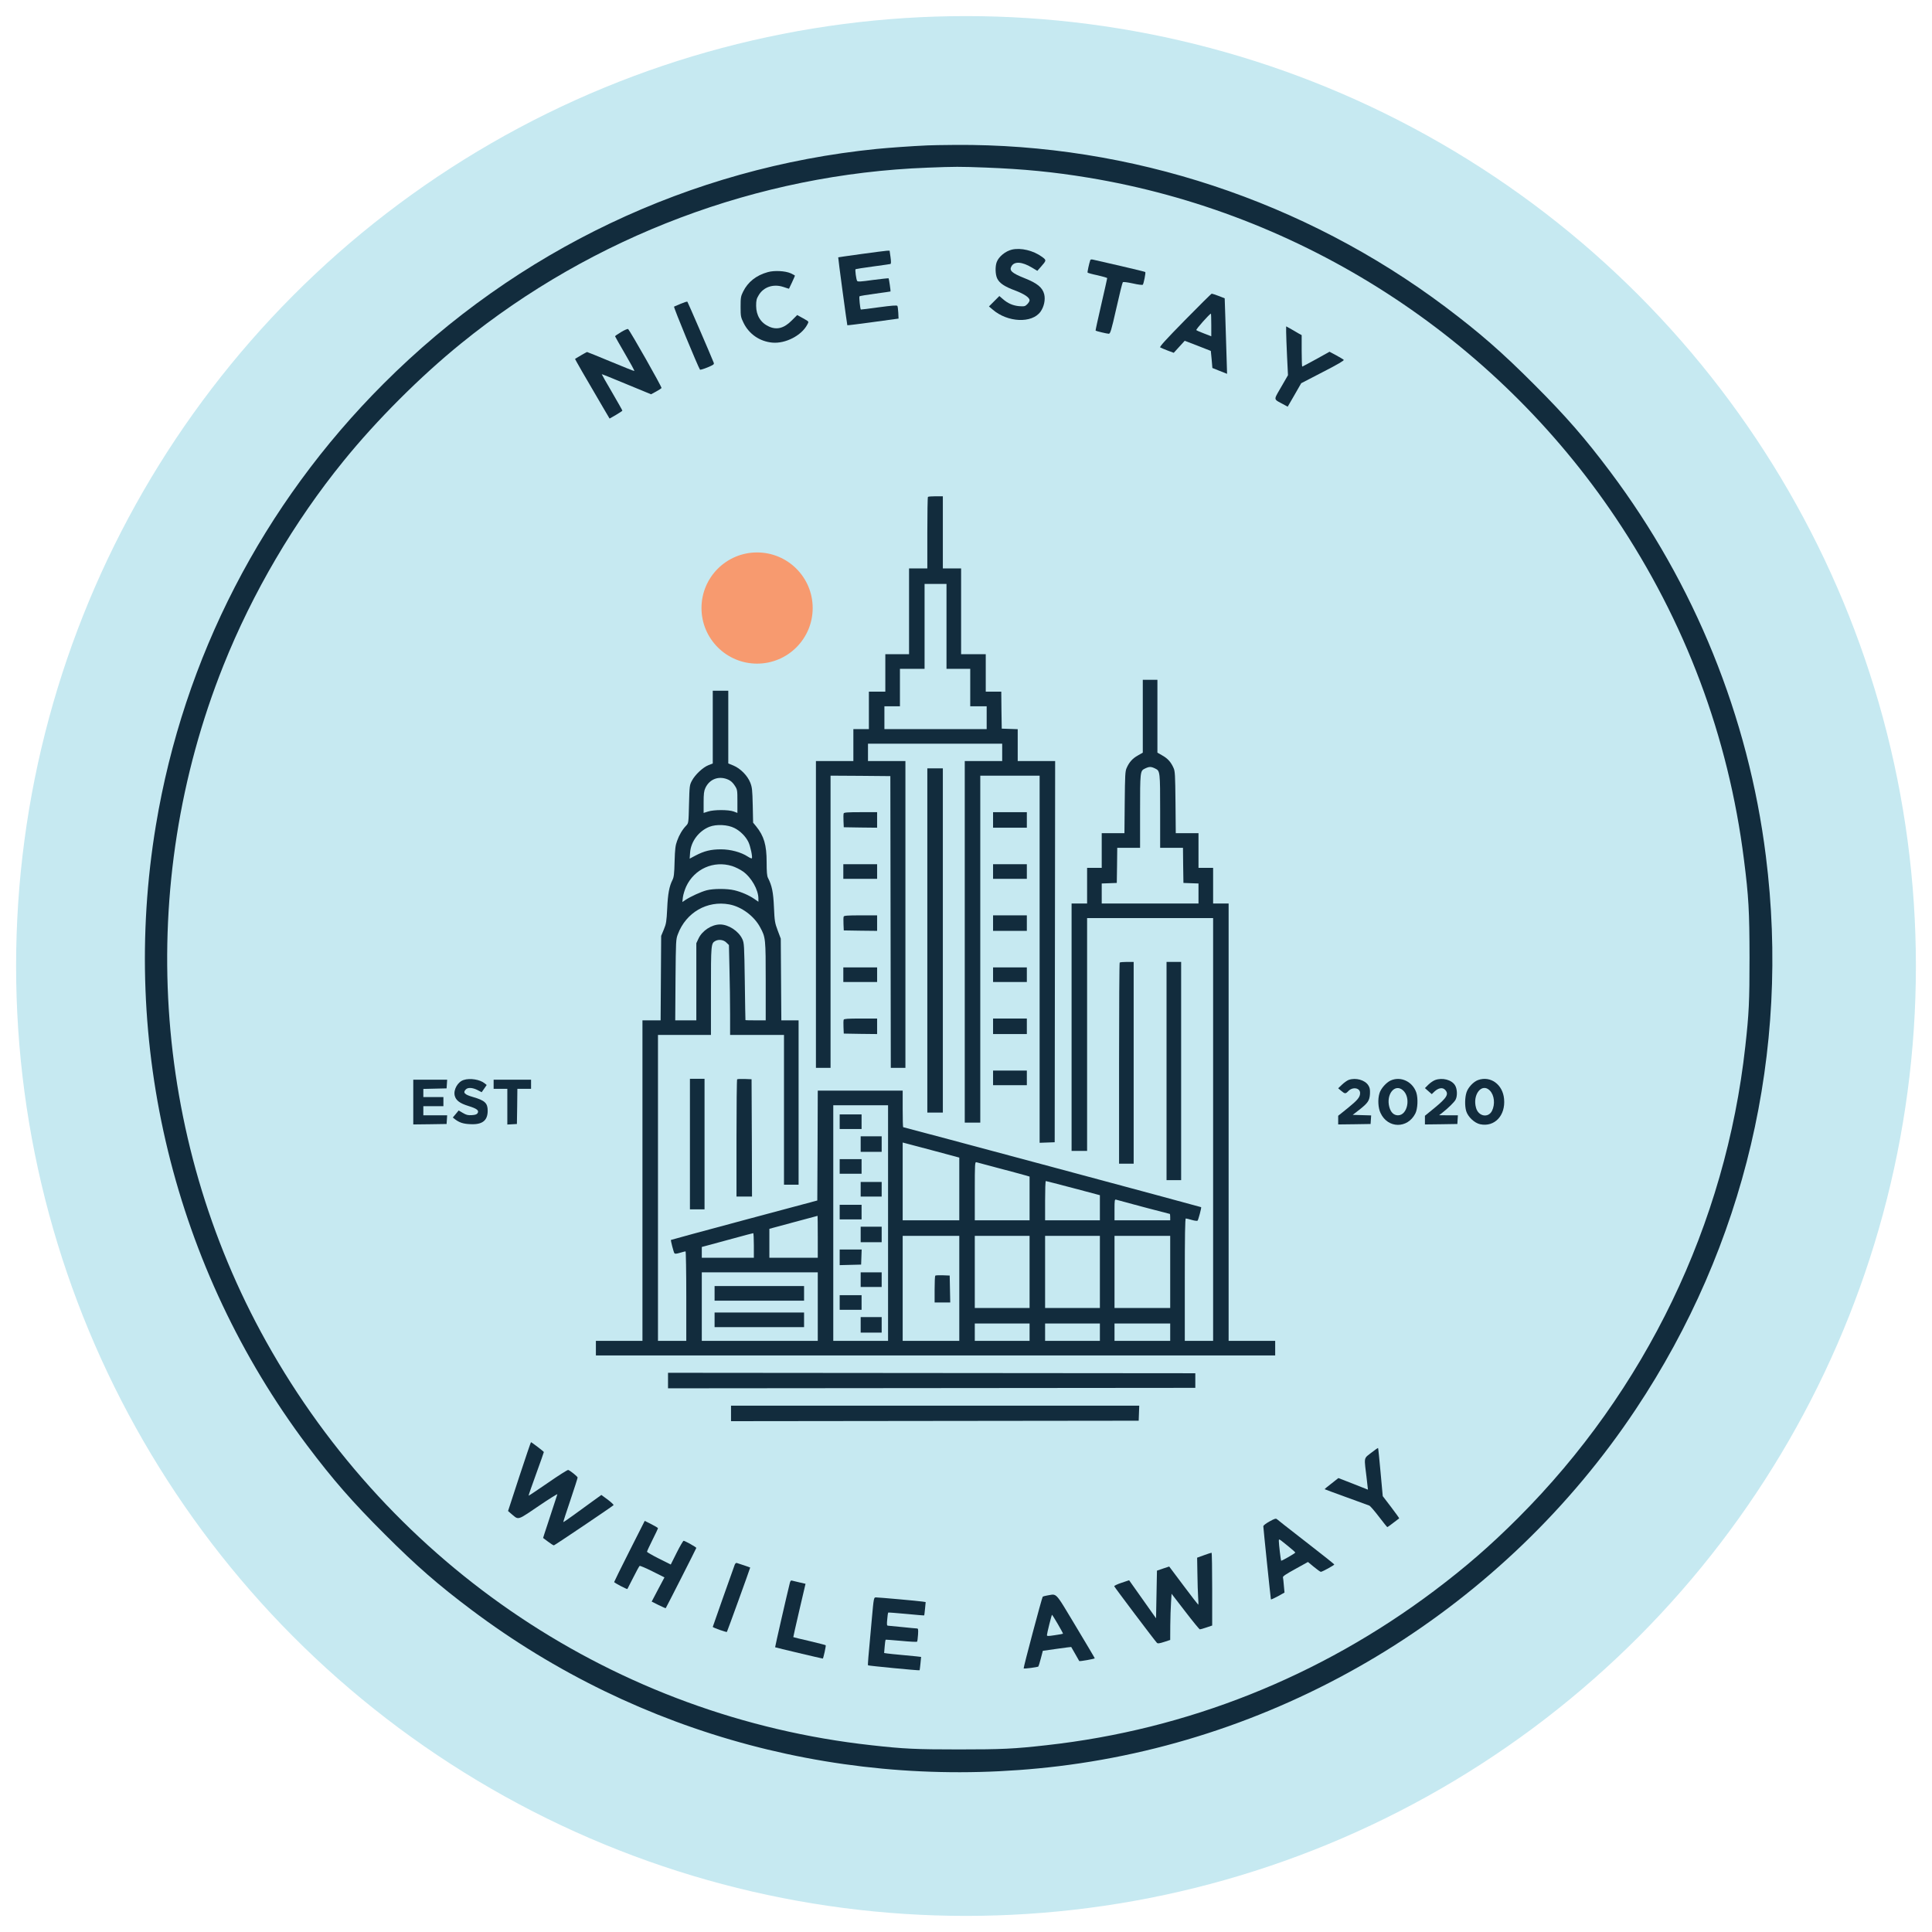
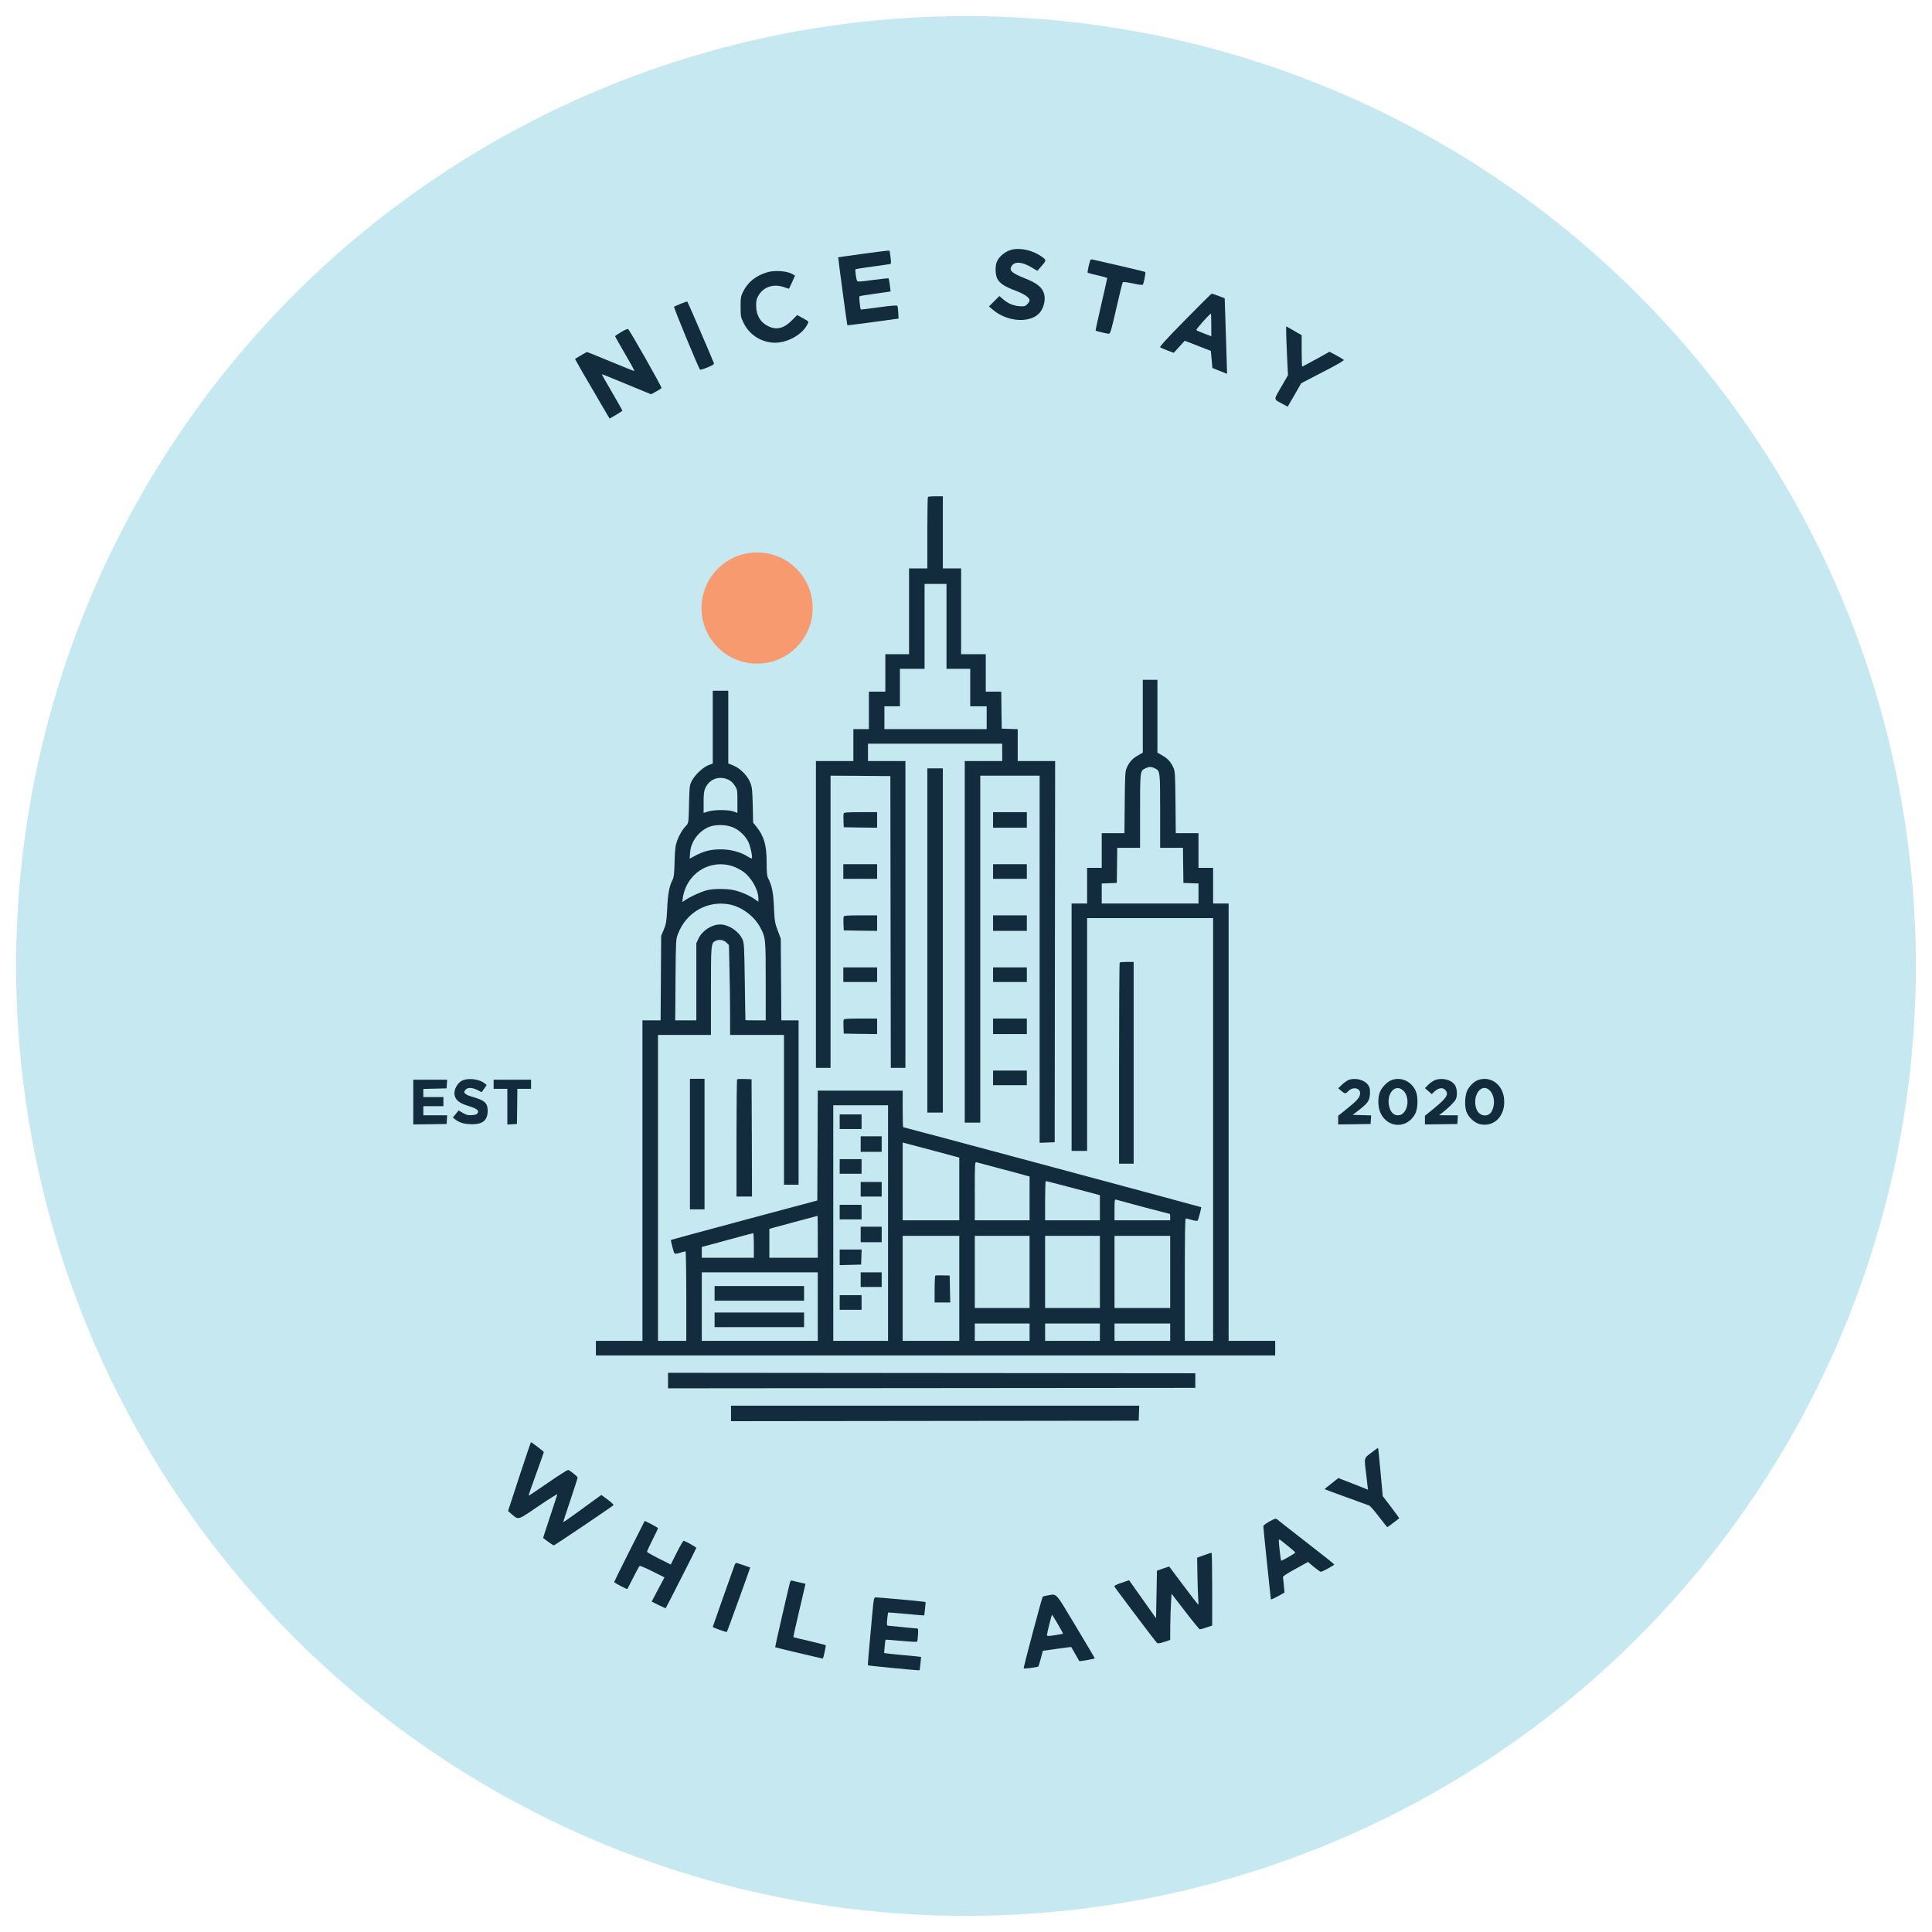
<svg xmlns="http://www.w3.org/2000/svg" width="120" height="120" viewBox="0 0 120 120" fill="none">
  <circle cx="60" cy="60" r="59" fill="#C6E9F1" />
  <path d="M62.843 15.506C62.446 15.603 62.032 15.943 61.908 16.278C61.806 16.544 61.817 17.043 61.936 17.293C62.078 17.588 62.384 17.797 63.059 18.047C63.626 18.262 63.949 18.483 63.949 18.653C63.949 18.711 63.881 18.819 63.802 18.898C63.671 19.028 63.626 19.039 63.303 19.017C62.917 18.983 62.588 18.841 62.276 18.563L62.072 18.387L61.426 19.034L61.653 19.226C62.583 20.032 64.097 20.1 64.63 19.357C64.845 19.056 64.942 18.614 64.857 18.274C64.749 17.854 64.42 17.588 63.632 17.276C62.849 16.964 62.674 16.805 62.821 16.544C62.996 16.221 63.478 16.249 64.091 16.618L64.431 16.822L64.647 16.578C65.004 16.17 65.004 16.164 64.732 15.96C64.182 15.558 63.405 15.371 62.843 15.506Z" fill="#122C3D" />
  <path d="M53.486 15.779C52.709 15.887 52.068 15.977 52.063 15.983C52.046 15.994 52.613 20.185 52.629 20.202C52.641 20.213 53.356 20.123 54.229 20.004L55.811 19.788L55.794 19.425C55.783 19.226 55.76 19.034 55.738 19C55.709 18.954 55.397 18.977 54.592 19.085C53.985 19.17 53.48 19.232 53.469 19.226C53.424 19.187 53.35 18.438 53.384 18.404C53.412 18.382 53.849 18.308 54.365 18.24C54.876 18.172 55.301 18.109 55.312 18.104C55.329 18.081 55.215 17.31 55.194 17.287C55.181 17.276 54.745 17.321 54.223 17.389C53.458 17.497 53.27 17.508 53.237 17.446C53.18 17.361 53.1 16.754 53.14 16.72C53.152 16.709 53.634 16.63 54.206 16.555C54.297 16.543 54.386 16.53 54.472 16.518L54.477 16.518C54.924 16.455 55.278 16.406 55.306 16.397C55.346 16.38 55.352 16.255 55.312 15.971L55.255 15.569L55.08 15.574C54.983 15.58 54.269 15.671 53.486 15.779Z" fill="#122C3D" />
  <path d="M67.721 16.153C67.641 16.38 67.533 16.902 67.551 16.93C67.562 16.952 67.846 17.032 68.175 17.1C68.504 17.174 68.77 17.253 68.77 17.276C68.77 17.298 68.605 18.036 68.401 18.92C68.197 19.8 68.039 20.525 68.049 20.536C68.078 20.566 68.764 20.73 68.866 20.73C68.962 20.73 69.02 20.553 69.337 19.153C69.53 18.291 69.711 17.559 69.74 17.531C69.768 17.497 70.018 17.531 70.364 17.605C70.681 17.679 70.959 17.713 70.981 17.684C71.038 17.621 71.174 16.935 71.135 16.896C71.118 16.879 70.448 16.714 69.637 16.527C68.832 16.345 68.078 16.17 67.959 16.142C67.806 16.102 67.738 16.108 67.721 16.153Z" fill="#122C3D" />
  <path d="M47.69 16.902C46.97 17.1 46.454 17.514 46.159 18.109C46.012 18.404 46 18.489 46 19.056C46 19.646 46.012 19.703 46.187 20.06C46.528 20.753 47.186 21.206 47.963 21.28C48.785 21.359 49.789 20.837 50.141 20.162C50.149 20.146 50.157 20.131 50.164 20.117C50.192 20.066 50.21 20.032 50.206 20.001C50.198 19.944 50.113 19.897 49.873 19.764L49.87 19.763C49.84 19.746 49.807 19.728 49.771 19.709L49.517 19.567L49.176 19.907C48.7 20.389 48.246 20.508 47.758 20.281C47.248 20.049 46.97 19.596 46.965 19C46.965 18.665 46.987 18.557 47.123 18.337C47.424 17.821 48.042 17.616 48.665 17.826C48.852 17.888 49.006 17.939 49.006 17.934C49.006 17.93 49.049 17.84 49.11 17.712L49.112 17.709C49.137 17.657 49.164 17.598 49.194 17.537L49.202 17.519C49.294 17.317 49.375 17.139 49.375 17.123C49.375 17.106 49.256 17.043 49.114 16.975C48.768 16.822 48.087 16.788 47.69 16.902Z" fill="#122C3D" />
  <path fill-rule="evenodd" clip-rule="evenodd" d="M73.595 19.89C72.365 21.143 72.002 21.547 72.064 21.58C72.11 21.608 72.32 21.693 72.524 21.773L72.904 21.914L73.585 21.166L74.396 21.478L75.206 21.796L75.258 22.328L75.303 22.856L75.757 23.038L76.216 23.219L76.181 22.073C76.159 21.444 76.125 20.389 76.108 19.731L76.068 18.529L75.694 18.382C75.484 18.302 75.291 18.24 75.263 18.24C75.229 18.245 74.48 18.989 73.595 19.89ZM75.235 20.185V20.888L74.798 20.718C74.554 20.628 74.333 20.531 74.305 20.503C74.265 20.463 75.138 19.482 75.212 19.482C75.223 19.482 75.235 19.8 75.235 20.185Z" fill="#122C3D" />
  <path d="M42.286 18.864C42.082 18.954 41.895 19.034 41.867 19.045C41.815 19.062 43.375 22.828 43.477 22.958C43.494 22.981 43.704 22.919 43.942 22.822C44.333 22.657 44.367 22.629 44.328 22.522C44.106 21.966 42.723 18.767 42.694 18.739C42.672 18.722 42.49 18.779 42.286 18.864Z" fill="#122C3D" />
  <path d="M79.885 20.628C79.885 20.826 79.913 21.506 79.942 22.147L79.999 23.304L79.573 24.042C79.536 24.106 79.502 24.165 79.47 24.219L79.467 24.224L79.466 24.227C79.277 24.55 79.194 24.692 79.23 24.793C79.257 24.872 79.357 24.925 79.536 25.02C79.573 25.04 79.614 25.061 79.658 25.085L79.981 25.26L80.401 24.535L80.82 23.803L82.165 23.106C83.084 22.635 83.497 22.391 83.463 22.351C83.429 22.317 83.219 22.192 82.993 22.068L82.579 21.847L81.745 22.312L81.723 22.323C81.274 22.568 80.9 22.771 80.883 22.771C80.866 22.771 80.849 22.328 80.849 21.79V20.815L80.69 20.73C80.606 20.679 80.393 20.556 80.219 20.455L80.214 20.452L79.885 20.27V20.628Z" fill="#122C3D" />
  <path d="M38.583 20.622C38.373 20.746 38.203 20.865 38.203 20.888C38.208 20.91 38.485 21.398 38.821 21.977C39.16 22.555 39.422 23.031 39.399 23.043C39.376 23.049 38.718 22.788 37.93 22.459C37.142 22.13 36.478 21.863 36.462 21.863C36.439 21.863 35.82 22.221 35.719 22.289C35.702 22.3 36.342 23.412 37.471 25.334L37.862 25.998L38.259 25.771C38.48 25.64 38.656 25.522 38.656 25.505C38.656 25.482 38.361 24.965 38.01 24.359C37.653 23.752 37.368 23.247 37.375 23.241C37.38 23.231 38.072 23.509 38.911 23.86L40.437 24.489L40.743 24.325C40.907 24.234 41.066 24.132 41.089 24.104C41.129 24.058 39.16 20.588 39.014 20.44C38.985 20.412 38.792 20.497 38.583 20.622Z" fill="#122C3D" />
  <path fill-rule="evenodd" clip-rule="evenodd" d="M57.598 33.104C57.598 31.89 57.614 30.881 57.637 30.864C57.654 30.841 57.876 30.824 58.119 30.824H58.562V35.304H59.696V40.635H61.227V42.96H62.191L62.202 44.106L62.22 45.257L63.212 45.291V47.27H65.537L65.509 70.947L65.044 70.964L64.573 70.981V48.178H60.887V69.728H59.923V47.27H62.248V46.193H53.912V47.27H56.237V66.325H55.329L55.301 48.206L53.447 48.189L51.587 48.178V66.325H50.679V47.27H53.004V45.286H53.968V42.96H54.989V40.635H56.463V35.304H57.598V33.104ZM58.789 41.542V36.268H57.427V41.542H55.897V43.868H54.932V45.286H61.284V43.868H60.263V41.542H58.789Z" fill="#122C3D" />
  <path d="M52.154 70.125H53.514V69.218H52.154V70.125Z" fill="#122C3D" />
  <path d="M53.458 70.578V71.543H54.762V70.578H53.458Z" fill="#122C3D" />
  <path d="M52.154 72.903H53.514V71.996H52.154V72.903Z" fill="#122C3D" />
  <path d="M53.458 73.414V74.321H54.762V73.414H53.458Z" fill="#122C3D" />
  <path d="M52.154 75.739H53.514V74.832H52.154V75.739Z" fill="#122C3D" />
  <path d="M53.458 76.193V77.156H54.762V76.193H53.458Z" fill="#122C3D" />
  <path d="M52.154 78.58L53.486 78.546L53.52 77.61H52.154V78.58Z" fill="#122C3D" />
  <path d="M53.458 79.028V79.936H54.762V79.028H53.458Z" fill="#122C3D" />
  <path d="M52.154 81.354H53.514V80.446H52.154V81.354Z" fill="#122C3D" />
-   <path d="M53.458 81.807V82.771H54.762V81.807H53.458Z" fill="#122C3D" />
-   <path d="M58.091 79.233C58.068 79.256 58.051 79.641 58.051 80.088V80.9H59.021L58.987 79.227L58.562 79.21C58.324 79.204 58.114 79.21 58.091 79.233Z" fill="#122C3D" />
+   <path d="M58.091 79.233C58.068 79.256 58.051 79.641 58.051 80.088V80.9H59.021L58.987 79.227C58.324 79.204 58.114 79.21 58.091 79.233Z" fill="#122C3D" />
  <path d="M44.384 79.879V80.787H49.942V79.879H44.384Z" fill="#122C3D" />
  <path d="M44.384 82.431H49.942V81.523H44.384V82.431Z" fill="#122C3D" />
  <path fill-rule="evenodd" clip-rule="evenodd" d="M70.981 42.223V46.748L70.675 46.924C70.347 47.106 70.136 47.338 69.978 47.701C69.887 47.894 69.876 48.149 69.859 49.834L69.841 51.75H68.43V53.905H67.522V56.117H66.558V71.486H67.522V57.024H75.349V83.282H73.59V79.482C73.59 76.766 73.607 75.682 73.653 75.682C73.686 75.682 73.857 75.722 74.027 75.773C74.197 75.824 74.356 75.841 74.384 75.818C74.435 75.756 74.634 75.007 74.605 74.979C74.583 74.957 56.157 70.012 56.101 70.012C56.078 70.012 56.067 69.501 56.067 68.877V67.742H50.793L50.781 71.151L50.764 74.565L46.227 75.779C43.732 76.448 41.685 77.004 41.673 77.015C41.65 77.037 41.832 77.747 41.883 77.831C41.923 77.888 41.991 77.883 42.229 77.815C42.399 77.764 42.553 77.724 42.581 77.724C42.603 77.724 42.626 78.971 42.626 80.503V83.282H40.868V64.283H44.158V61.561C44.158 58.647 44.163 58.59 44.435 58.442C44.651 58.329 44.951 58.374 45.116 58.544L45.275 58.697L45.309 60.2C45.331 61.028 45.348 62.282 45.348 62.99V64.283H48.695V73.584H49.602V63.376H48.53L48.495 58.3L48.303 57.79C48.127 57.319 48.11 57.212 48.071 56.344C48.031 55.408 47.946 55.005 47.696 54.518C47.639 54.405 47.617 54.144 47.617 53.548C47.617 52.482 47.452 51.926 46.965 51.325L46.777 51.098L46.754 50.021C46.731 49.063 46.715 48.904 46.602 48.614C46.431 48.178 45.995 47.736 45.563 47.553L45.235 47.418V42.904H44.271V47.423L44.004 47.526C43.664 47.656 43.17 48.121 42.977 48.489C42.831 48.762 42.825 48.818 42.796 49.947L42.796 49.951C42.768 51.115 42.768 51.121 42.62 51.28C42.382 51.529 42.183 51.864 42.054 52.232C41.951 52.51 41.923 52.737 41.9 53.508C41.883 54.274 41.855 54.484 41.77 54.654C41.571 55.045 41.48 55.516 41.441 56.429C41.401 57.24 41.379 57.376 41.231 57.733L41.066 58.13L41.032 63.376H39.904V83.282H37.012V84.189H79.204V83.282H76.312V56.117H75.349V53.905H74.441V51.75H73.029L73.012 49.834C72.995 48.149 72.983 47.894 72.892 47.701C72.734 47.338 72.524 47.106 72.195 46.924L71.889 46.748V42.223H70.981ZM71.764 47.741C72.053 47.883 72.059 47.945 72.059 50.389V52.658H73.477L73.488 53.747L73.505 54.841L73.976 54.858L74.441 54.875V56.117H68.43V54.875L68.9 54.858L69.366 54.841L69.382 53.747L69.394 52.658H70.812V50.389C70.812 47.945 70.817 47.877 71.106 47.741C71.384 47.605 71.492 47.605 71.764 47.741ZM45.263 48.439C45.393 48.501 45.541 48.637 45.637 48.796C45.796 49.04 45.802 49.074 45.802 49.771V50.492L45.563 50.401C45.24 50.287 44.333 50.287 43.976 50.406L43.703 50.492V49.834C43.703 49.312 43.726 49.125 43.812 48.943C44.078 48.37 44.679 48.16 45.263 48.439ZM45.621 51.433C45.983 51.614 46.318 51.955 46.482 52.294C46.613 52.556 46.754 53.254 46.698 53.31C46.681 53.333 46.567 53.282 46.443 53.202C46.029 52.93 45.376 52.754 44.782 52.754C44.158 52.754 43.738 52.856 43.199 53.14L42.836 53.333L42.864 52.947C42.915 52.266 43.403 51.614 44.061 51.354C44.492 51.183 45.206 51.217 45.621 51.433ZM45.473 53.792C45.671 53.854 45.978 54.007 46.153 54.132C46.675 54.506 47.106 55.267 47.106 55.817V56.009L46.851 55.833C46.511 55.601 46.04 55.397 45.609 55.295C45.156 55.188 44.322 55.188 43.902 55.295C43.545 55.386 42.904 55.681 42.575 55.896L42.382 56.027L42.416 55.726C42.439 55.556 42.53 55.261 42.62 55.062C43.131 53.968 44.327 53.434 45.473 53.792ZM45.297 56.174C46.057 56.315 46.845 56.9 47.214 57.597C47.555 58.221 47.56 58.295 47.56 60.949V63.376H46.936C46.596 63.376 46.307 63.371 46.301 63.359C46.295 63.353 46.279 62.276 46.261 60.966C46.227 58.703 46.221 58.572 46.108 58.329C45.876 57.83 45.252 57.421 44.724 57.421C44.203 57.421 43.613 57.807 43.386 58.295L43.25 58.584V63.376H41.94L41.957 60.864L41.957 60.815C41.979 58.435 41.98 58.344 42.104 58.023C42.609 56.679 43.919 55.919 45.297 56.174ZM55.159 68.65V83.282H51.756V68.65H55.159ZM57.955 71.463L59.583 71.9V75.796H56.067V70.964L56.197 70.998C56.217 71.003 56.3 71.025 56.43 71.059L56.708 71.133C57.031 71.219 57.477 71.337 57.955 71.463ZM62.05 72.563C62.728 72.739 63.406 72.926 63.62 72.985L63.655 72.994L63.949 73.079V75.796H60.546V73.975C60.546 72.274 60.553 72.161 60.649 72.189C60.674 72.197 60.843 72.242 61.093 72.308L61.095 72.309L61.095 72.309C61.35 72.376 61.69 72.466 62.05 72.563ZM66.655 73.794L68.316 74.236V75.796H64.913V74.577C64.913 73.907 64.93 73.357 64.959 73.357C64.982 73.357 65.747 73.556 66.655 73.794ZM71.027 74.973L71.348 75.058C72.082 75.251 72.645 75.399 72.66 75.399C72.671 75.399 72.683 75.489 72.683 75.597V75.796H69.224V75.138C69.224 74.542 69.235 74.486 69.326 74.514C69.365 74.527 69.832 74.653 70.452 74.819L70.453 74.819C70.634 74.868 70.827 74.92 71.027 74.973ZM50.793 76.817V78.121H47.787V76.323L49.278 75.921C50.095 75.7 50.77 75.518 50.781 75.518C50.786 75.512 50.793 76.096 50.793 76.817ZM46.823 77.356V78.121H43.59V77.451L44.032 77.333C44.271 77.27 44.98 77.077 45.603 76.907C46.227 76.737 46.754 76.595 46.783 76.595C46.806 76.59 46.823 76.936 46.823 77.356ZM59.583 76.76V83.282H56.067V76.76H59.583ZM63.949 76.76V81.24H60.546V76.76H63.949ZM68.316 76.76V81.24H64.913V76.76H68.316ZM72.683 76.76V81.24H69.224V76.76H72.683ZM50.793 79.028V83.282H43.59V79.028H50.793ZM63.949 82.204V83.282H60.546V82.204H63.949ZM68.316 82.204V83.282H64.913V82.204H68.316ZM72.683 82.204V83.282H69.224V82.204H72.683Z" fill="#122C3D" />
  <path d="M57.598 69.104V47.724H58.562V69.104H57.598Z" fill="#122C3D" />
  <path d="M52.391 50.99C52.38 50.775 52.386 50.565 52.403 50.52C52.426 50.463 52.652 50.446 53.458 50.446H54.479V51.41L53.447 51.399L52.408 51.382L52.391 50.99Z" fill="#122C3D" />
  <path d="M61.681 51.41V50.446H63.779V51.41H61.681Z" fill="#122C3D" />
  <path d="M54.479 54.586H52.38V53.678H54.479V54.586Z" fill="#122C3D" />
  <path d="M61.681 54.586V53.678H63.779V54.586H61.681Z" fill="#122C3D" />
  <path d="M52.391 57.399C52.38 57.183 52.386 56.973 52.403 56.928C52.426 56.872 52.652 56.854 53.458 56.854H54.479V57.818L53.447 57.807L52.408 57.79L52.391 57.399Z" fill="#122C3D" />
  <path d="M61.681 57.818H63.779V56.854H61.681V57.818Z" fill="#122C3D" />
  <path d="M69.507 66.053C69.507 62.627 69.524 59.804 69.547 59.787C69.564 59.764 69.768 59.746 70 59.746H70.414V72.279H69.507V66.053Z" fill="#122C3D" />
-   <path d="M72.456 73.301H73.363V59.746H72.456V73.301Z" fill="#122C3D" />
  <path d="M52.38 60.994V60.087H54.479V60.994H52.38Z" fill="#122C3D" />
  <path d="M61.681 60.994H63.779V60.087H61.681V60.994Z" fill="#122C3D" />
  <path d="M52.391 63.807C52.38 63.592 52.386 63.382 52.403 63.336C52.426 63.28 52.652 63.263 53.458 63.263H54.479V64.227L53.447 64.216L52.408 64.198L52.391 63.807Z" fill="#122C3D" />
  <path d="M61.681 64.227H63.779V63.263H61.681V64.227Z" fill="#122C3D" />
  <path d="M61.681 67.403V66.495H63.779V67.403H61.681Z" fill="#122C3D" />
  <path d="M42.853 75.115H43.76V67.006H42.853V75.115Z" fill="#122C3D" />
  <path d="M45.745 70.703C45.745 68.713 45.763 67.062 45.785 67.039C45.808 67.017 46.017 67.011 46.255 67.017L46.681 67.034L46.698 70.674L46.709 74.321H45.745V70.703Z" fill="#122C3D" />
  <path fill-rule="evenodd" clip-rule="evenodd" d="M91.8 67.085C91.522 67.187 91.193 67.533 91.091 67.839C90.984 68.157 90.972 68.69 91.068 69.013C91.176 69.37 91.584 69.756 91.936 69.829C92.827 70.017 93.518 69.291 93.421 68.259C93.342 67.357 92.577 66.802 91.8 67.085ZM92.532 67.731C92.82 68.02 92.877 68.588 92.668 69.002C92.435 69.455 91.829 69.342 91.681 68.815C91.442 67.992 92.038 67.238 92.532 67.731Z" fill="#122C3D" />
  <path fill-rule="evenodd" clip-rule="evenodd" d="M86.373 67.113C86.095 67.244 85.766 67.613 85.681 67.907C85.567 68.276 85.595 68.815 85.749 69.132C86.197 70.102 87.428 70.113 87.91 69.16C88.057 68.871 88.085 68.225 87.972 67.868C87.739 67.176 87.002 66.83 86.373 67.113ZM87.127 67.709C87.649 68.145 87.433 69.274 86.832 69.274C86.571 69.274 86.384 69.093 86.293 68.758C86.083 67.975 86.628 67.289 87.127 67.709Z" fill="#122C3D" />
  <path d="M83.77 67.074C83.679 67.108 83.492 67.238 83.361 67.363L83.117 67.595L83.305 67.754C83.532 67.947 83.577 67.947 83.741 67.777C84.008 67.488 84.478 67.562 84.478 67.891C84.478 68.145 84.326 68.327 83.719 68.82L83.117 69.302V69.841L84.127 69.829L85.13 69.813L85.165 69.28L84.592 69.263L84.02 69.246L84.416 68.939C84.961 68.514 85.068 68.361 85.091 67.942C85.102 67.675 85.085 67.562 84.989 67.413C84.779 67.079 84.212 66.92 83.77 67.074Z" fill="#122C3D" />
  <path d="M28.244 68.055C28.153 67.686 28.431 67.193 28.8 67.079C29.192 66.949 29.809 67.051 30.098 67.284L30.229 67.391L30.076 67.613L29.917 67.839L29.656 67.703C29.35 67.55 29.061 67.533 28.936 67.663C28.732 67.862 28.851 67.987 29.367 68.134C30.115 68.349 30.291 68.514 30.291 68.99C30.291 69.603 29.957 69.863 29.213 69.824C28.766 69.807 28.522 69.722 28.244 69.506L28.125 69.41L28.306 69.195L28.488 68.973L28.749 69.126C28.959 69.251 29.067 69.28 29.304 69.263C29.509 69.251 29.616 69.218 29.662 69.144C29.77 68.973 29.628 68.86 29.095 68.695C28.561 68.531 28.318 68.349 28.244 68.055Z" fill="#122C3D" />
  <path d="M89.134 67.085C89.027 67.125 88.84 67.249 88.721 67.368L88.505 67.584L88.715 67.771L88.93 67.958L89.101 67.794C89.339 67.573 89.594 67.527 89.747 67.68C90.014 67.947 89.878 68.179 89.095 68.82L88.505 69.302V69.841L89.515 69.829L90.519 69.813L90.535 69.541L90.553 69.274H89.968L89.384 69.268L89.583 69.115C89.945 68.831 90.332 68.457 90.411 68.299C90.53 68.072 90.513 67.635 90.377 67.413C90.167 67.068 89.594 66.915 89.134 67.085Z" fill="#122C3D" />
  <path d="M26.707 69.829L25.669 69.841V67.062H27.774L27.757 67.329L27.739 67.601L26.294 67.635V68.14H27.541V68.707H26.294V69.274H27.774L27.757 69.541L27.739 69.813L26.707 69.829Z" fill="#122C3D" />
  <path d="M30.66 67.629V67.062H32.985V67.629H32.135L32.123 68.718L32.106 69.813L31.511 69.847V67.629H30.66Z" fill="#122C3D" />
  <path d="M41.492 86.231V85.267L74.243 85.295V86.202L41.492 86.231Z" fill="#122C3D" />
  <path d="M45.405 88.272L70.726 88.243L70.76 87.308H45.405V88.272Z" fill="#122C3D" />
  <path d="M31.556 93.852L32.254 91.715C32.639 90.541 32.968 89.577 32.98 89.577C33.019 89.577 33.779 90.155 33.779 90.189C33.779 90.212 33.563 90.824 33.297 91.556C33.03 92.287 32.821 92.894 32.832 92.9C32.843 92.911 33.382 92.548 34.034 92.1C34.686 91.646 35.254 91.289 35.293 91.3C35.446 91.363 35.871 91.709 35.877 91.772C35.877 91.81 35.674 92.446 35.424 93.189C35.174 93.926 34.976 94.533 34.987 94.545C34.993 94.55 35.282 94.357 35.623 94.108C35.814 93.97 36.06 93.79 36.294 93.62L36.304 93.613C36.49 93.478 36.667 93.349 36.802 93.251L37.352 92.854L37.754 93.149C37.97 93.314 38.134 93.466 38.106 93.49C37.959 93.62 34.448 95.985 34.403 95.985C34.369 95.985 34.205 95.882 34.034 95.752L33.733 95.526L33.807 95.287C33.839 95.199 33.937 94.896 34.058 94.526L34.058 94.525C34.115 94.35 34.177 94.16 34.239 93.972C34.431 93.376 34.602 92.86 34.618 92.814C34.635 92.77 34.108 93.099 33.45 93.546C33.371 93.6 33.298 93.649 33.229 93.696C32.529 94.173 32.302 94.327 32.121 94.285C32.035 94.265 31.96 94.2 31.848 94.104C31.824 94.084 31.799 94.062 31.771 94.039L31.556 93.852Z" fill="#122C3D" />
  <path d="M85.077 90.306C84.953 90.399 84.874 90.459 84.828 90.538C84.745 90.681 84.77 90.886 84.842 91.46L84.843 91.467C84.851 91.535 84.86 91.608 84.87 91.686C84.927 92.151 84.966 92.526 84.966 92.526C84.96 92.526 84.547 92.361 84.048 92.162L83.129 91.805L82.698 92.146C82.454 92.327 82.267 92.492 82.278 92.497C82.289 92.508 82.862 92.717 83.564 92.973L83.628 92.996C83.882 93.089 84.126 93.177 84.338 93.254C84.737 93.399 85.024 93.503 85.057 93.518C85.108 93.541 85.375 93.847 85.647 94.204C85.919 94.561 86.152 94.851 86.169 94.851C86.186 94.851 86.356 94.732 86.543 94.584C86.631 94.517 86.713 94.454 86.777 94.406C86.84 94.358 86.885 94.323 86.9 94.311L86.903 94.309C86.904 94.308 86.905 94.307 86.906 94.306C86.917 94.301 86.69 93.983 86.406 93.609L85.885 92.928L85.749 91.442C85.675 90.626 85.607 89.951 85.595 89.939C85.584 89.928 85.392 90.058 85.171 90.234C85.152 90.248 85.135 90.262 85.118 90.274C85.104 90.285 85.09 90.296 85.077 90.306Z" fill="#122C3D" />
  <path fill-rule="evenodd" clip-rule="evenodd" d="M78.467 94.8C78.467 94.748 78.626 94.624 78.853 94.499C79.171 94.323 79.245 94.301 79.318 94.363C79.356 94.402 79.954 94.868 80.719 95.464L81.133 95.786C82.086 96.524 82.868 97.147 82.874 97.17C82.891 97.21 82.131 97.629 82.04 97.629C82.006 97.629 81.813 97.493 81.609 97.323L81.24 97.017L80.452 97.454C79.891 97.76 79.67 97.907 79.686 97.97C79.698 98.015 79.726 98.248 79.743 98.486L79.783 98.917L79.369 99.149C79.136 99.274 78.944 99.359 78.938 99.342C78.921 99.285 78.467 94.907 78.467 94.8ZM80.452 96.433C80.452 96.41 80.271 96.246 80.044 96.065C80.005 96.033 79.969 96.004 79.935 95.976L79.933 95.974L79.932 95.974C79.586 95.691 79.478 95.603 79.446 95.625C79.429 95.637 79.431 95.677 79.431 95.736C79.431 95.906 79.55 96.909 79.573 96.938C79.601 96.966 80.452 96.478 80.452 96.433Z" fill="#122C3D" />
  <path d="M39.093 96.347C38.571 97.38 38.146 98.242 38.146 98.264C38.146 98.31 38.94 98.724 38.968 98.696C38.974 98.684 39.138 98.367 39.331 97.986C39.518 97.607 39.7 97.283 39.728 97.261C39.762 97.244 40.12 97.397 40.527 97.601L41.271 97.975L40.873 98.724L40.477 99.478L40.907 99.694C41.14 99.807 41.344 99.898 41.35 99.886C41.384 99.847 43.25 96.172 43.25 96.143C43.25 96.098 42.541 95.701 42.461 95.701C42.428 95.701 42.234 96.036 42.031 96.439L41.662 97.176L40.925 96.807C40.517 96.603 40.187 96.41 40.187 96.382C40.187 96.347 40.34 96.019 40.527 95.644C40.715 95.27 40.868 94.947 40.868 94.919C40.868 94.896 40.681 94.783 40.454 94.669L40.045 94.465L39.093 96.347Z" fill="#122C3D" />
  <path d="M74.356 96.751L74.781 96.597C75.013 96.512 75.224 96.444 75.252 96.444C75.275 96.439 75.291 97.459 75.291 98.701V100.964L74.94 101.083C74.747 101.151 74.56 101.202 74.526 101.202C74.492 101.202 74.084 100.703 73.619 100.096L72.768 98.991L72.734 99.541C72.711 99.847 72.694 100.493 72.688 100.975L72.683 101.86L72.303 101.985C72.002 102.081 71.906 102.093 71.855 102.035C71.707 101.883 69.218 98.576 69.207 98.526C69.201 98.491 69.405 98.395 69.66 98.31L70.131 98.152L71.804 100.516L71.861 97.556L72.24 97.425L72.621 97.3L73.511 98.486C73.999 99.138 74.412 99.671 74.424 99.671C74.441 99.671 74.441 99.462 74.418 99.2C74.402 98.945 74.379 98.287 74.373 97.743L74.356 96.751Z" fill="#122C3D" />
  <path d="M45.637 97.182C45.496 97.567 44.271 101.026 44.271 101.049C44.271 101.095 45.121 101.395 45.149 101.361C45.172 101.338 46.596 97.403 46.596 97.363C46.596 97.359 46.509 97.329 46.383 97.285C46.333 97.268 46.276 97.248 46.216 97.227C46 97.159 45.796 97.091 45.762 97.079C45.722 97.062 45.666 97.113 45.637 97.182Z" fill="#122C3D" />
  <path d="M48.144 102.314C48.133 102.302 48.887 98.996 49.063 98.299C49.086 98.214 49.131 98.157 49.165 98.168C49.205 98.18 49.414 98.231 49.636 98.281L50.033 98.372L49.647 100.023C49.437 100.93 49.267 101.679 49.273 101.684C49.284 101.696 49.732 101.803 50.276 101.928C50.815 102.059 51.274 102.172 51.286 102.189C51.315 102.218 51.138 103.017 51.105 103.017C51.059 103.017 48.155 102.331 48.144 102.314Z" fill="#122C3D" />
  <path fill-rule="evenodd" clip-rule="evenodd" d="M65.044 99.098C64.908 99.121 64.788 99.155 64.766 99.172C64.715 99.229 63.552 103.601 63.581 103.629C63.614 103.663 64.454 103.55 64.494 103.511C64.51 103.493 64.579 103.272 64.647 103.011L64.772 102.535L65.65 102.41C66.133 102.342 66.529 102.291 66.535 102.297C66.538 102.299 66.559 102.337 66.593 102.398L66.594 102.399C66.639 102.48 66.707 102.601 66.785 102.733C66.865 102.871 66.936 102.997 66.981 103.077L66.981 103.078C67.013 103.133 67.032 103.168 67.034 103.17C67.057 103.204 68.004 103.034 67.998 103C67.993 102.971 67.46 102.076 66.813 100.998C66.698 100.807 66.594 100.634 66.5 100.477C65.841 99.377 65.669 99.091 65.452 99.05C65.375 99.036 65.293 99.052 65.182 99.073C65.141 99.081 65.095 99.09 65.044 99.098ZM65.702 100.873C65.889 101.191 66.036 101.463 66.025 101.474C66.014 101.486 65.781 101.525 65.515 101.565C65.106 101.628 65.027 101.628 65.027 101.56C65.027 101.457 65.316 100.295 65.345 100.295C65.356 100.295 65.515 100.556 65.702 100.873Z" fill="#122C3D" />
  <path d="M53.918 103.437C53.889 103.408 53.918 103.091 54.15 100.561C54.269 99.229 54.275 99.217 54.405 99.217C54.586 99.217 57.076 99.439 57.303 99.478L57.495 99.507L57.456 99.915C57.434 100.142 57.41 100.329 57.405 100.335C57.399 100.346 56.894 100.301 56.288 100.243C55.68 100.187 55.176 100.148 55.165 100.159C55.153 100.17 55.125 100.357 55.108 100.579C55.074 100.913 55.086 100.975 55.159 100.975C55.205 100.975 55.601 101.015 56.038 101.06C56.475 101.105 56.878 101.146 56.94 101.146C57.031 101.146 57.042 101.185 57.02 101.537C57.007 101.758 56.979 101.951 56.962 101.968C56.94 101.99 56.497 101.968 55.975 101.917C55.454 101.871 55.017 101.837 55.006 101.848C54.994 101.86 54.966 102.047 54.949 102.268L54.915 102.671L55.108 102.7C55.215 102.716 55.607 102.756 55.981 102.79C56.355 102.824 56.786 102.864 56.934 102.881L57.212 102.915L57.172 103.324C57.149 103.545 57.127 103.732 57.115 103.743C57.093 103.771 53.946 103.465 53.918 103.437Z" fill="#122C3D" />
-   <path fill-rule="evenodd" clip-rule="evenodd" d="M54.45 9.251C55.199 9.178 56.599 9.075 57.626 9.03C57.813 9.019 58.578 9.007 59.327 9.001C70.238 8.922 81.013 12.484 89.781 19.068C91.919 20.678 93.285 21.87 95.31 23.9C97.272 25.862 98.464 27.234 100 29.281C105.252 36.274 108.598 44.52 109.68 53.168C111.212 65.31 108.376 77.356 101.599 87.535C93.451 99.778 80.231 107.945 65.735 109.703C52.697 111.28 39.711 107.826 29.287 99.994C27.24 98.458 25.868 97.266 23.906 95.304C21.875 93.279 20.684 91.913 19.074 89.775C10.822 78.784 7.425 64.868 9.682 51.268C11.406 40.862 16.317 31.335 23.831 23.825C32.111 15.54 42.886 10.414 54.45 9.251ZM67.578 11.032C65.44 10.68 63.581 10.498 61.227 10.408C59.593 10.346 59.333 10.346 57.609 10.414C47.089 10.811 36.847 14.667 28.647 21.325C26.117 23.372 23.378 26.112 21.331 28.641C18.274 32.401 15.671 36.836 13.873 41.344C8.418 55.011 9.399 70.55 16.538 83.338C24.354 97.341 38.305 106.652 54.11 108.398C56.129 108.626 56.894 108.66 59.554 108.66C62.214 108.66 62.979 108.626 64.998 108.398C73.737 107.429 81.972 104.151 89.072 98.815C91.022 97.346 92.548 96.024 94.29 94.284C102.212 86.361 107.186 76.034 108.404 64.992C108.632 62.951 108.666 62.213 108.666 59.463C108.66 56.588 108.615 55.703 108.32 53.395C107.356 45.739 104.678 38.605 100.352 32.157C92.809 20.917 80.872 13.221 67.578 11.032Z" fill="#122C3D" />
  <circle cx="47.024" cy="37.766" r="3.453" fill="#F79A6F" />
</svg>